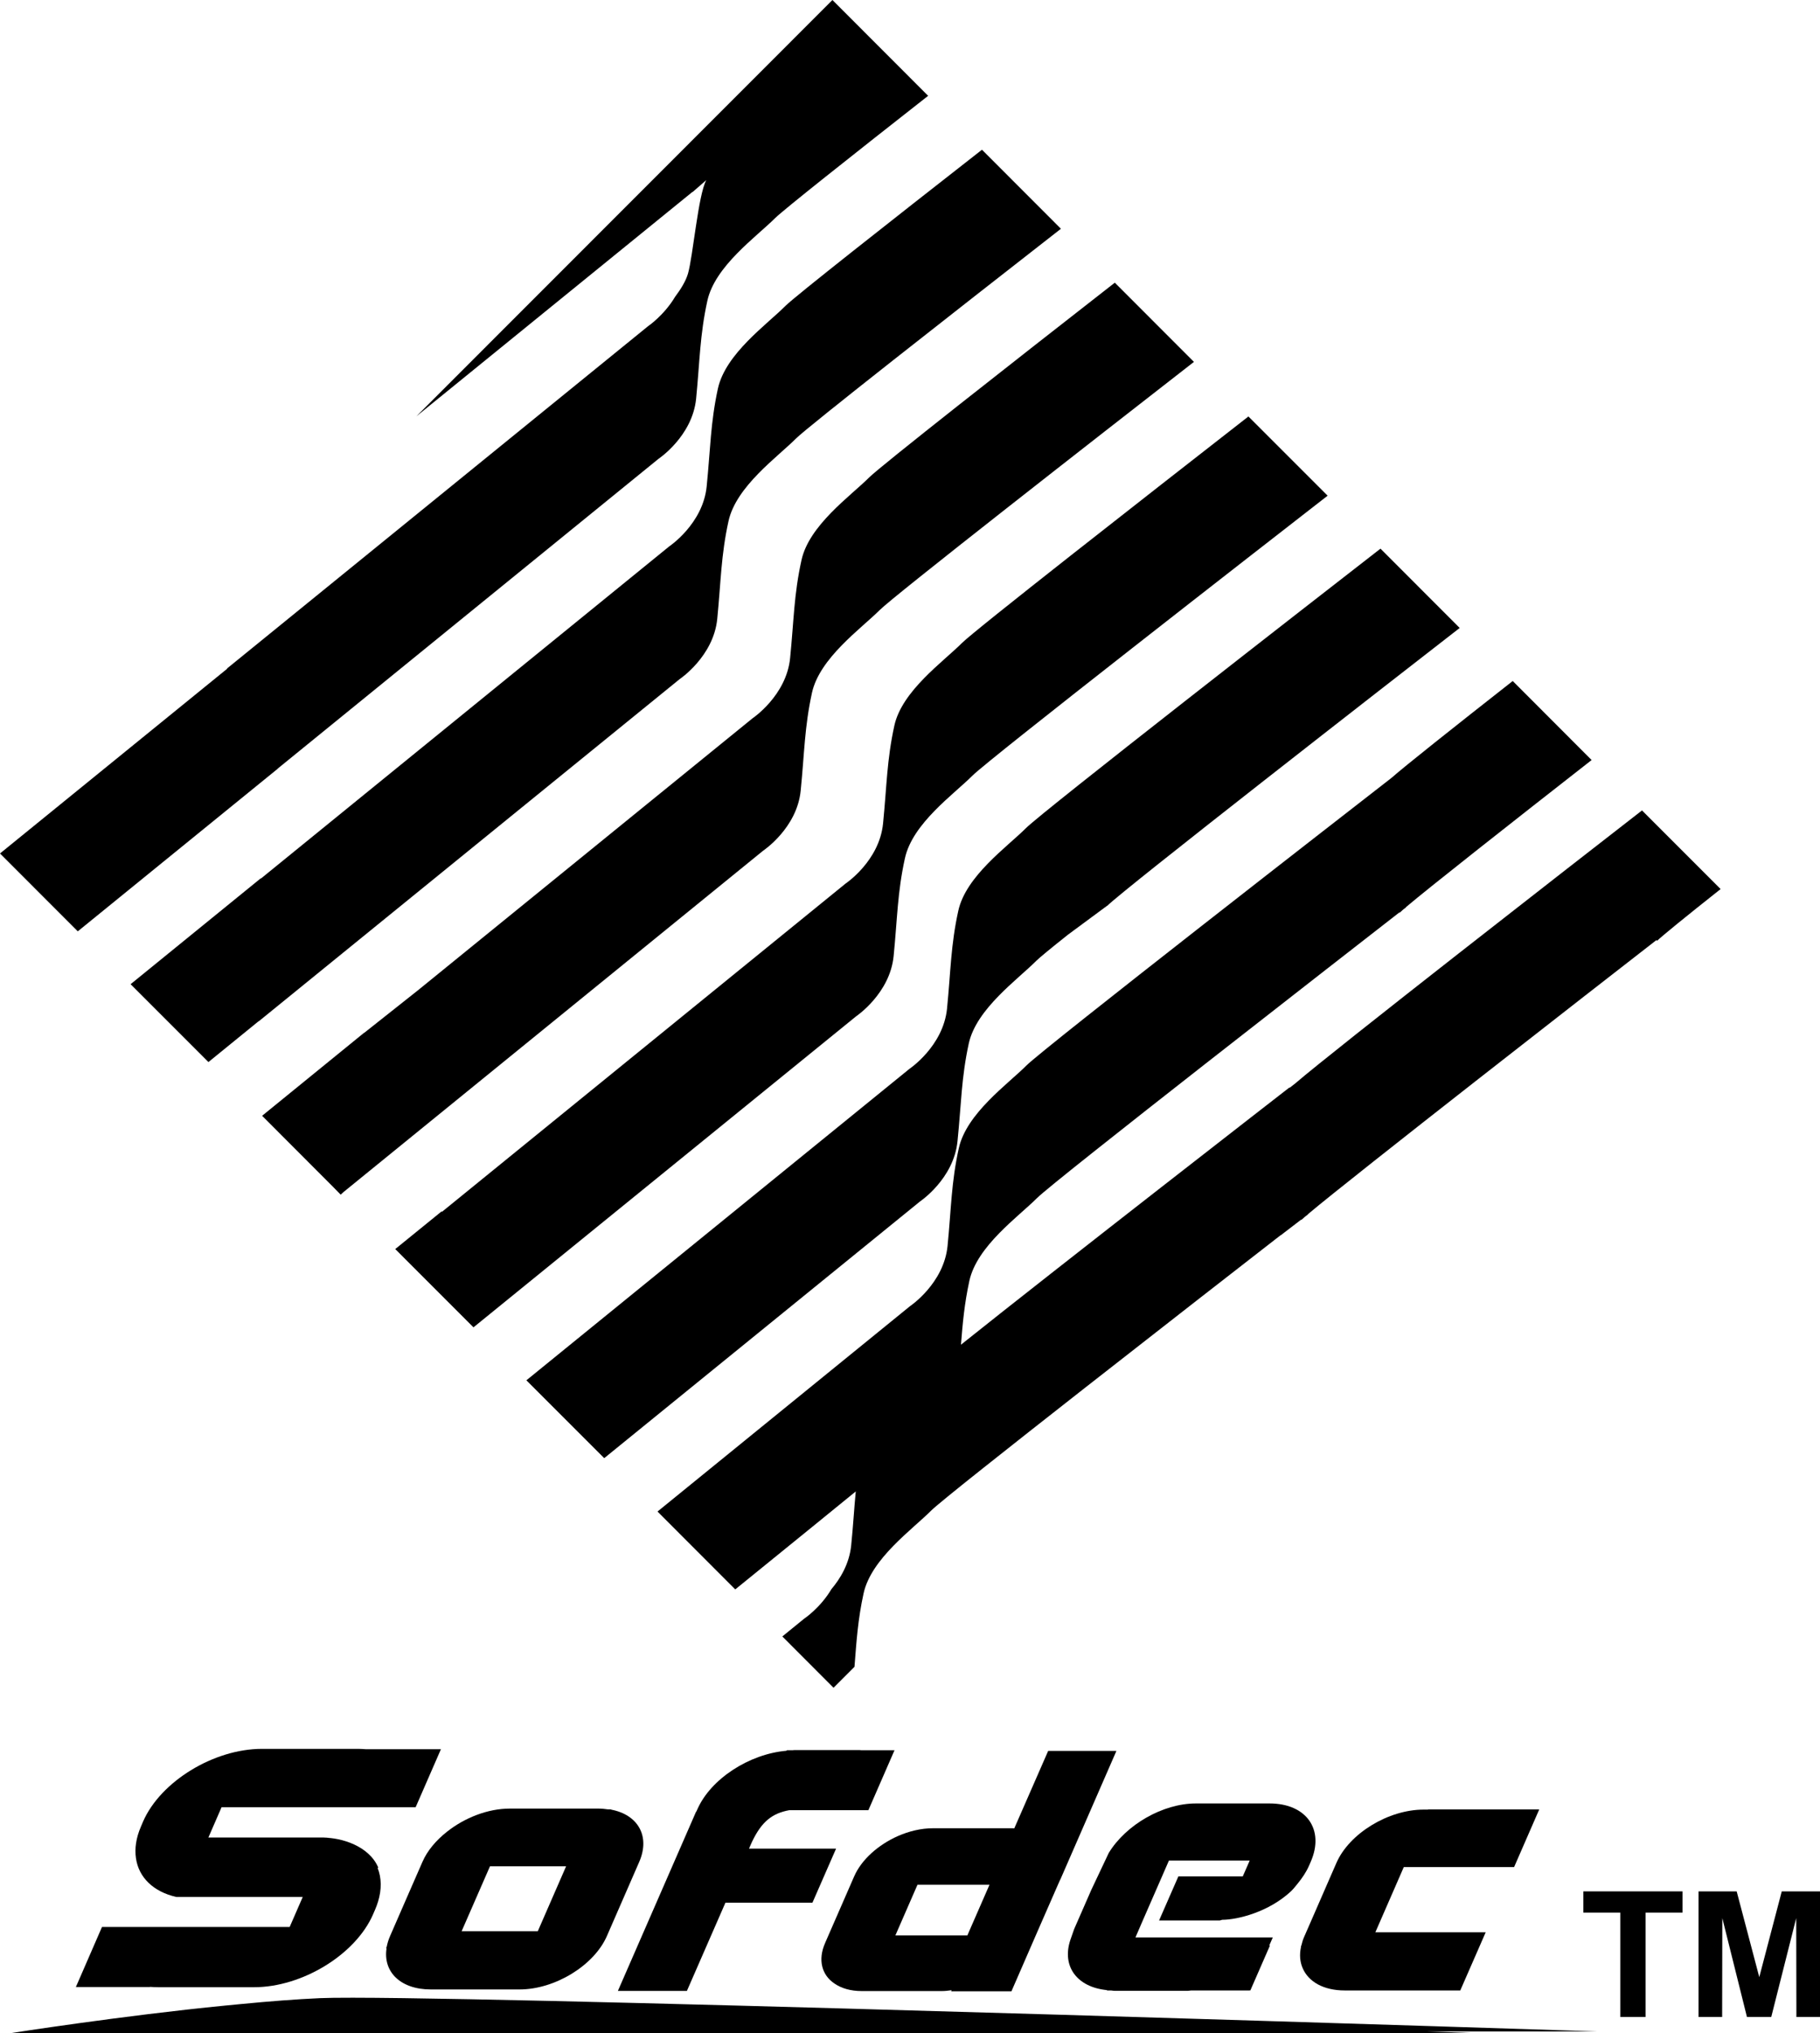
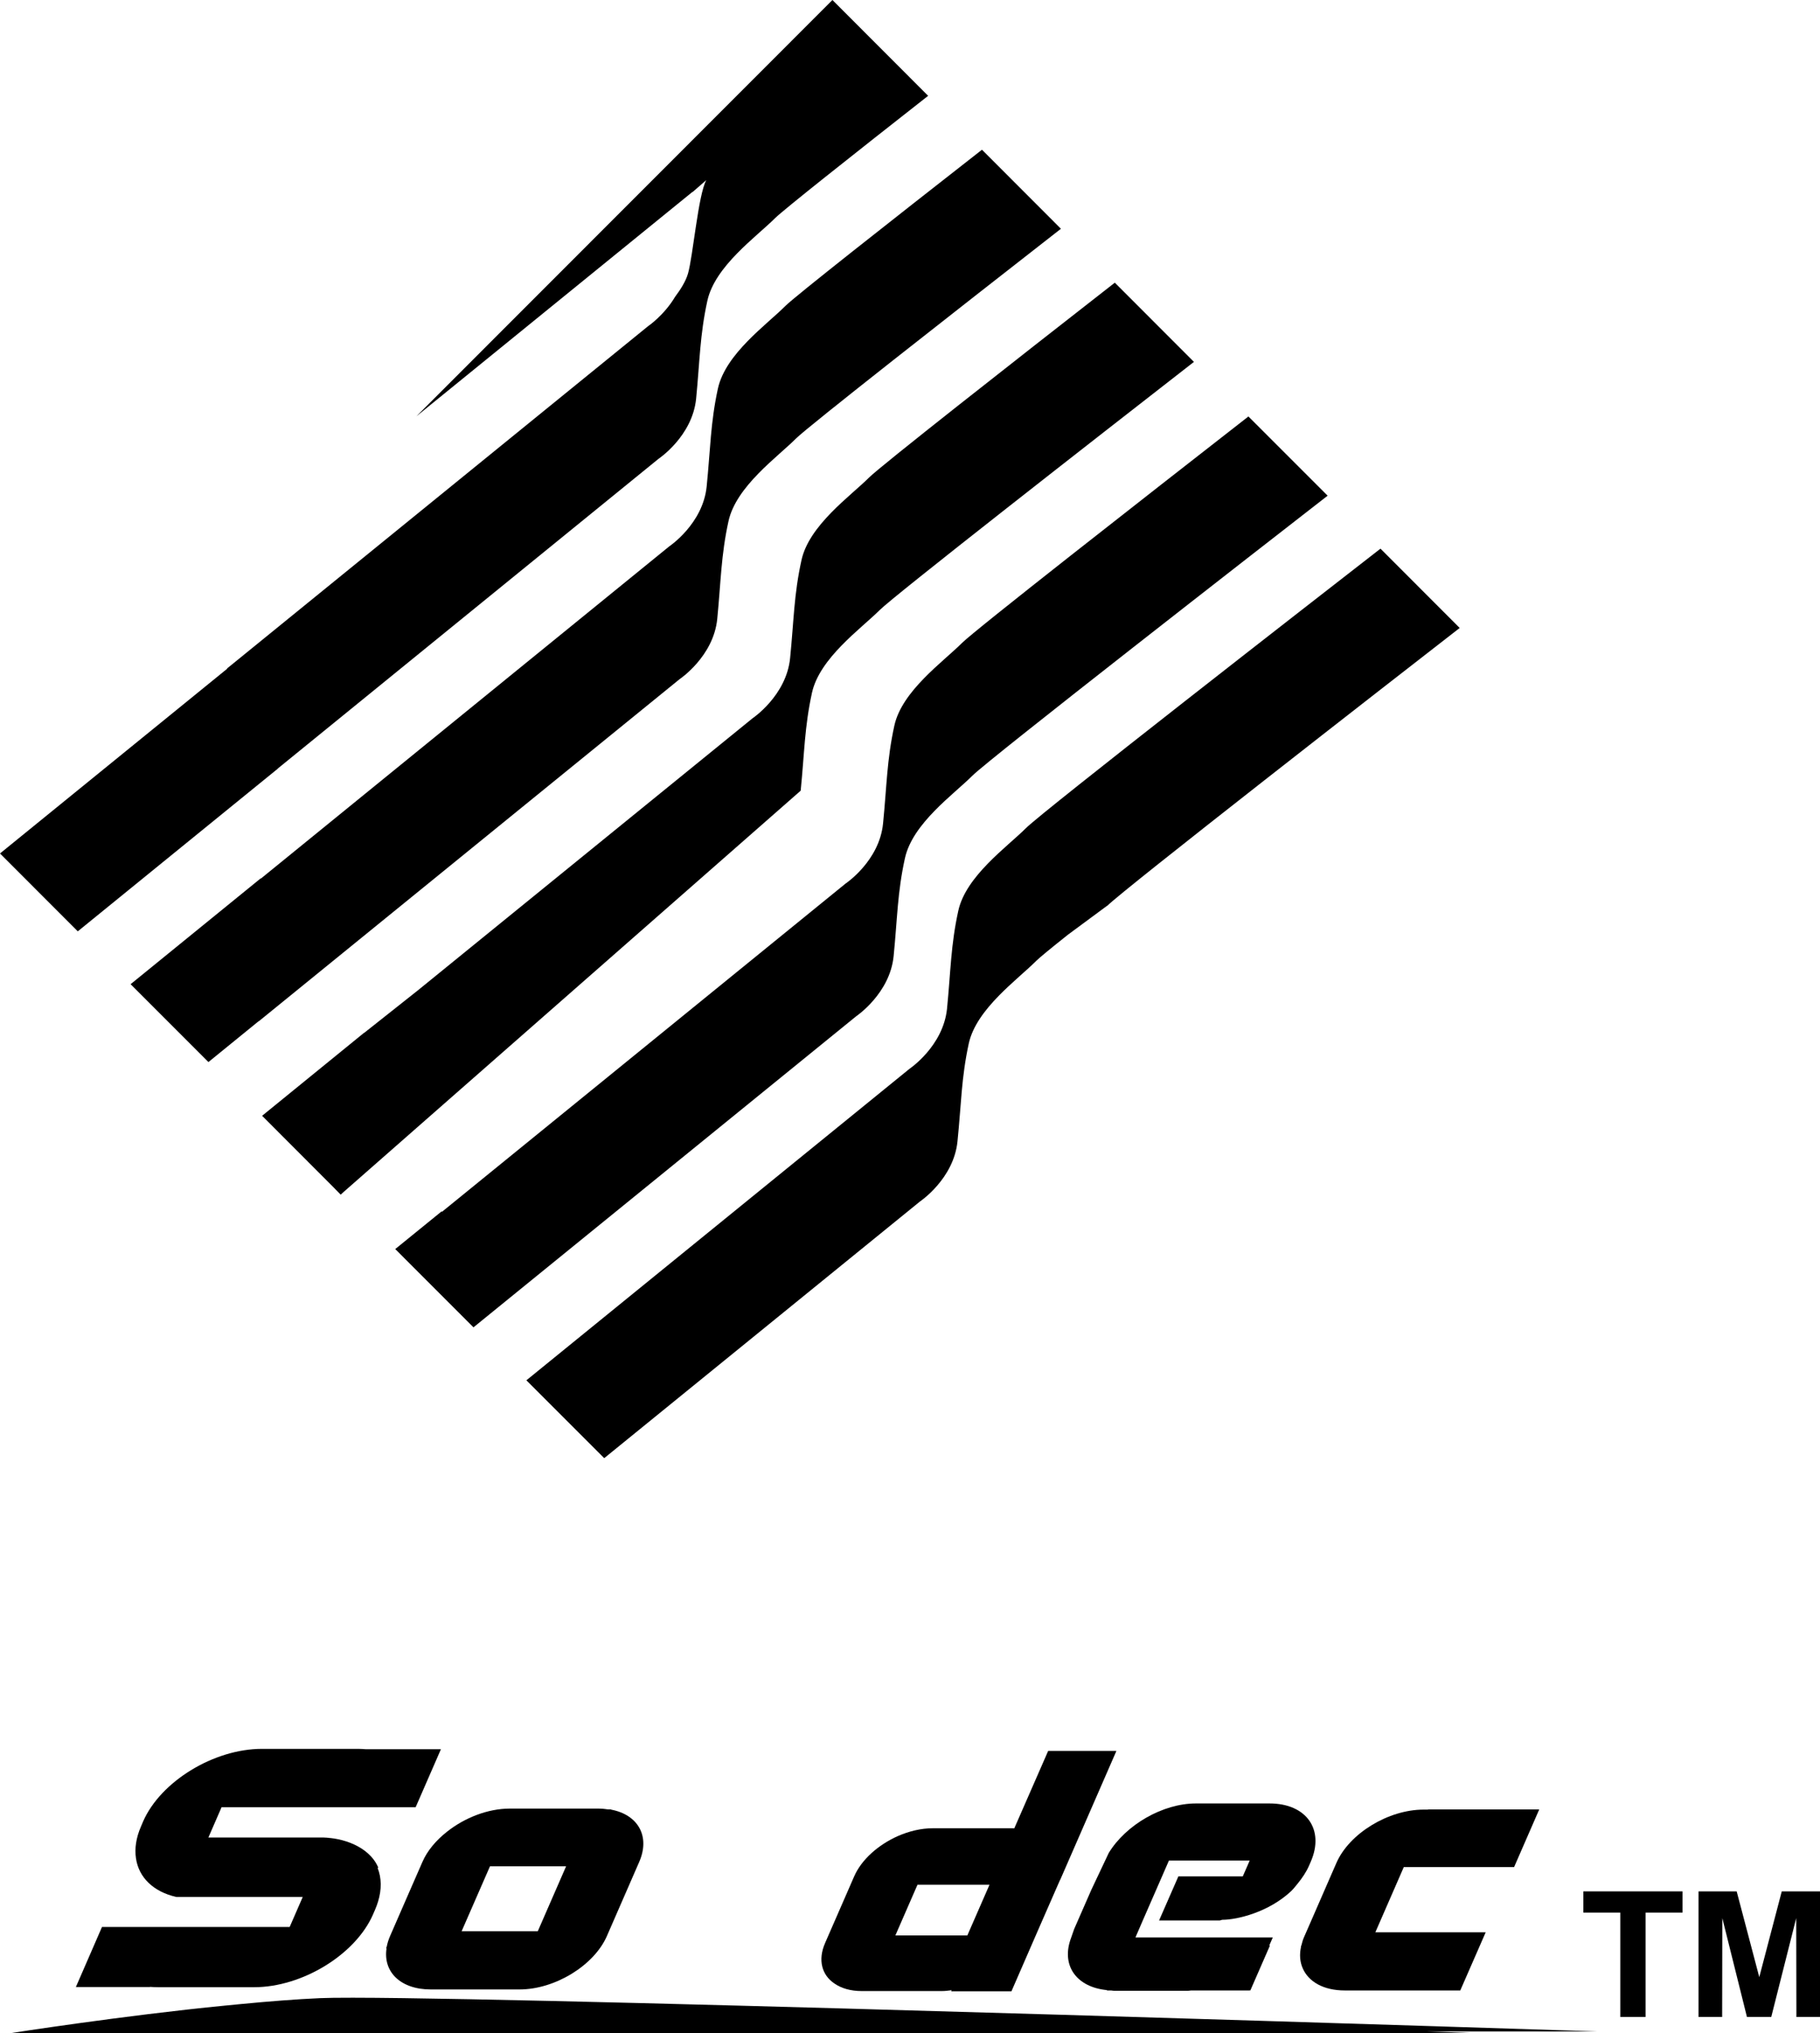
<svg xmlns="http://www.w3.org/2000/svg" xmlns:ns1="http://www.inkscape.org/namespaces/inkscape" xmlns:ns2="http://sodipodi.sourceforge.net/DTD/sodipodi-0.dtd" width="398.132" height="444.637" id="svg4136" version="1.1" ns1:version="0.91 r13725" ns2:docname="Sofdec.svg">
  <ns2:namedview pagecolor="#ffffff" bordercolor="#666666" borderopacity="1" objecttolerance="10" gridtolerance="10" guidetolerance="10" ns1:pageopacity="0" ns1:pageshadow="2" ns1:window-width="1920" ns1:window-height="1027" id="namedview4174" showgrid="false" ns1:zoom="0.89736136" ns1:cx="516.43027" ns1:cy="185.06764" ns1:window-x="-8" ns1:window-y="-8" ns1:window-maximized="1" ns1:current-layer="svg4136" />
  <defs id="defs4138" />
  <path d="M 354.444,441.132 L 354.444,418.302 L 346.359,418.302 L 346.359,413.661 L 368.065,413.661 L 368.065,418.302 L 359.979,418.302 L 359.979,441.132 L 354.444,441.132 z" style="fill:#000000;fill-opacity:1" id="path4140" />
  <path d="M 371.564,441.132 L 371.564,413.661 L 379.905,413.661 L 384.849,432.412 L 389.766,413.661 L 398.132,413.661 L 398.132,441.132 L 392.969,441.132 L 392.93,419.504 L 387.467,441.132 L 382.154,441.132 L 376.762,419.504 L 376.725,441.132 L 371.564,441.132 z" style="fill:#000000;fill-opacity:1" id="path4142" />
-   <path d="M 74.524,261.28 L 72.804,259.521 L 57.339,244.031 L 79.641,225.88 L 79.641,225.919 L 91.41,216.599 L 164.619,157.1 C 164.619,157.1 172.027,152.14 172.84,143.926 C 173.666,135.691 173.666,130.041 175.322,122.535 C 176.975,114.901 185.997,108.54 190.11,104.444 C 192.592,101.952 221.379,79.374 243.869,61.824 L 261.176,79.149 C 239.487,96.026 195.509,130.34 192.414,133.447 C 188.305,137.544 179.295,143.926 177.621,151.522 C 175.979,159.046 175.979,164.696 175.152,172.926 C 174.339,181.14 166.93,186.061 166.93,186.061 L 75.179,260.684 L 74.554,261.259 L 74.524,261.28 z" style="fill:#000000;fill-opacity:1" id="path4144" />
+   <path d="M 74.524,261.28 L 72.804,259.521 L 57.339,244.031 L 79.641,225.88 L 79.641,225.919 L 91.41,216.599 L 164.619,157.1 C 164.619,157.1 172.027,152.14 172.84,143.926 C 173.666,135.691 173.666,130.041 175.322,122.535 C 176.975,114.901 185.997,108.54 190.11,104.444 C 192.592,101.952 221.379,79.374 243.869,61.824 L 261.176,79.149 C 239.487,96.026 195.509,130.34 192.414,133.447 C 188.305,137.544 179.295,143.926 177.621,151.522 C 175.979,159.046 175.979,164.696 175.152,172.926 L 75.179,260.684 L 74.554,261.259 L 74.524,261.28 z" style="fill:#000000;fill-opacity:1" id="path4144" />
  <path d="M 45.596,232.28 L 28.569,215.252 L 57.05,192.086 L 57.059,192.162 L 146.365,119.525 C 146.365,119.525 153.765,114.602 154.587,106.39 C 155.414,98.159 155.414,92.487 157.044,84.986 C 158.726,77.351 167.744,71.007 171.849,66.872 C 173.942,64.795 194.819,48.369 214.81,32.746 L 232.079,50.034 C 209.159,67.92 176.8,93.254 174.16,95.877 C 170.051,99.995 161.034,106.372 159.36,113.99 C 157.712,121.509 157.712,127.159 156.899,135.372 C 156.077,143.59 148.677,148.529 148.677,148.529 L 56.599,223.372 L 56.59,223.334 L 45.596,232.28 z" style="fill:#000000;fill-opacity:1" id="path4146" />
  <path d="M 103.575,290.301 L 86.462,273.18 L 96.642,264.911 L 96.651,265.06 L 184.945,193.265 C 184.945,193.265 192.35,188.344 193.171,180.114 C 193.992,171.879 193.992,166.229 195.641,158.709 C 197.306,151.109 206.324,144.747 210.432,140.631 C 213.255,137.804 250.205,108.936 273.094,91.087 L 290.424,108.412 C 276.266,119.414 216.372,166.002 212.752,169.614 C 208.627,173.752 199.617,180.075 197.952,187.726 C 196.305,195.211 196.305,200.882 195.484,209.114 C 194.67,217.326 187.266,222.286 187.266,222.286 L 103.575,290.301 z" style="fill:#000000;fill-opacity:1" id="path4148" />
  <path d="M 132.174,318.912 L 115.147,301.886 L 198.936,233.774 C 198.936,233.774 206.324,228.835 207.166,220.605 C 207.98,212.37 207.98,206.72 209.627,199.214 C 211.292,191.601 220.31,185.24 224.427,181.122 C 228.039,177.495 287.626,131.145 301.987,119.994 L 319.312,137.34 C 304.172,149.091 245.794,194.521 242.212,198.111 L 242.212,198.077 L 233.604,204.437 C 229.882,207.392 227.382,209.454 226.727,210.105 C 222.622,214.244 213.612,220.605 211.927,228.201 C 210.292,235.72 210.292,241.375 209.457,249.605 C 208.635,257.839 201.244,262.779 201.244,262.779 L 132.174,318.912 z" style="fill:#000000;fill-opacity:1" id="path4150" />
-   <path d="M 182.34,369.13 L 171.137,357.906 L 175.919,354.014 C 175.919,354.014 179.427,351.694 181.88,347.555 C 183.796,345.295 185.789,342.037 186.201,337.996 C 186.649,333.542 186.849,329.839 187.202,326.19 L 177.847,333.806 L 160.837,347.615 L 143.832,330.587 L 199.055,285.681 C 199.055,285.681 206.456,280.742 207.281,272.507 C 208.09,264.29 208.09,258.622 209.739,251.141 C 211.425,243.507 220.442,237.142 224.539,233.029 C 228.4,229.171 296.15,176.536 304.389,170.137 C 307.195,167.651 318.04,159.046 330.915,148.942 L 348.172,166.229 C 330.669,179.905 312.742,194.015 307.522,198.43 L 307.531,198.486 C 307.531,198.486 307.289,198.672 306.935,198.937 C 306.599,199.235 306.305,199.499 306.156,199.647 L 306.147,199.532 C 295.962,207.47 230.64,258.231 226.85,262.029 C 222.741,266.146 213.724,272.507 212.05,280.141 C 210.956,285.196 210.59,289.385 210.215,294.099 C 231.274,277.259 282.095,237.819 282.095,237.819 L 282.095,237.93 L 283.377,236.921 C 292.004,229.507 344.616,188.569 359.195,177.247 L 376.389,194.445 C 368.831,200.431 363.44,204.812 362.431,205.821 L 362.414,205.557 C 349.445,215.627 296.129,257.129 286.127,265.546 L 286.127,265.601 L 285.446,266.125 C 285.11,266.406 284.816,266.67 284.667,266.819 L 284.659,266.725 L 280.141,270.187 L 280.141,270.149 C 264.03,282.666 207.251,326.845 203.714,330.362 C 199.609,334.496 190.6,340.857 188.914,348.475 C 187.654,354.236 187.36,358.954 186.921,364.544 L 182.34,369.13 z" style="fill:#000000;fill-opacity:1" id="path4152" />
  <path d="M 17.017,203.689 L 0,186.661 L 49.666,146.285 L 49.657,146.209 L 141.737,71.365 C 141.737,71.365 145.241,69.006 147.694,64.889 C 148.874,63.317 150.014,61.521 150.5,59.839 C 151.594,56.059 152.744,42.514 154.51,39.385 L 151.484,42.025 C 151.491,41.986 151.5,41.952 151.5,41.952 L 91.091,91.049 L 182.096,2.8421709e-14 L 203.032,20.957 C 186.38,34.016 171.316,45.955 169.549,47.712 C 165.431,51.83 156.41,58.191 154.736,65.787 C 153.089,73.311 153.089,78.961 152.28,87.195 C 151.454,95.426 144.054,100.347 144.054,100.347 L 60.745,168.102 L 60.745,168.136 L 17.017,203.689 z" style="fill:#000000;fill-opacity:1" id="path4154" />
  <path d="M 144.279,68.78 L 144.279,68.819 C 144.177,68.895 144.185,68.895 144.279,68.78 z" style="fill:#000000;fill-opacity:1" id="path4156" />
  <path d="M 281.329,413.551 C 281.329,413.551 281.32,413.551 281.307,413.59 C 281.32,413.551 281.32,413.551 281.329,413.551 z" style="fill:#000000;fill-opacity:1" id="path4158" />
  <path d="M 243.064,435.33 L 242.136,435.33 L 242.166,435.257 C 235.609,434.619 232.241,430.071 234.127,424.327 L 234.979,421.896 L 238.73,413.325 L 242.549,405.244 C 246.291,399.121 254.326,394.429 261.615,394.429 L 277.719,394.429 C 285.774,394.429 289.815,400.135 286.727,407.19 L 286.345,408.067 C 285.744,409.434 284.876,410.724 283.884,411.941 C 283.432,412.482 282.994,413.066 282.5,413.551 C 282.479,413.551 282.461,413.551 282.461,413.59 C 277.565,418.192 270.689,419.874 267.367,419.874 L 266.827,420.027 L 253.551,420.027 L 257.779,410.37 L 271.867,410.37 L 273.375,406.926 L 255.705,406.926 L 254.075,410.669 L 249.987,420.027 L 248.386,423.731 L 278.429,423.731 L 277.65,425.507 L 277.804,425.507 L 273.525,435.309 L 273.375,435.309 L 273.366,435.33 L 260.576,435.33 C 260.325,435.346 260.082,435.406 259.835,435.406 L 243.736,435.406 C 243.494,435.406 243.299,435.346 243.064,435.33 z" style="fill:#000000;fill-opacity:1" id="path4160" />
  <path d="M 32.819,434.546 L 32.801,434.585 L 16.596,434.585 L 22.31,421.449 L 63.364,421.449 L 66.225,414.88 L 38.562,414.88 C 33.538,413.739 30.336,410.596 29.74,406.402 C 29.434,404.307 29.749,401.987 30.835,399.479 L 31.311,398.359 C 35.148,389.601 46.797,382.49 57.301,382.49 L 78.351,382.49 C 78.914,382.49 79.454,382.529 79.991,382.567 L 96.455,382.567 L 90.925,395.251 L 48.47,395.251 L 45.587,401.876 L 72.263,401.876 L 70.772,401.915 C 74.694,401.915 80.736,403.711 82.75,408.462 C 82.703,408.48 82.647,408.501 82.609,408.552 C 83.456,410.669 83.534,413.194 82.69,415.927 C 82.515,416.472 82.329,417.03 82.064,417.63 L 81.588,418.732 C 77.751,427.491 66.106,434.619 55.597,434.619 L 34.56,434.619 C 33.96,434.619 33.389,434.585 32.819,434.546 z" style="fill:#000000;fill-opacity:1" id="path4162" />
  <path d="M 84.564,426.086 L 84.44,426.086 L 84.601,425.75 C 84.751,424.984 84.985,424.216 85.33,423.429 L 89.212,414.526 L 92.402,407.229 C 93.471,404.759 95.395,402.489 97.792,400.604 C 101.654,397.55 106.725,395.554 111.506,395.554 L 130.94,395.554 C 131.65,395.554 132.294,395.626 132.949,395.72 L 133.69,395.72 L 133.66,395.775 C 139.545,396.877 142.295,401.579 139.825,407.229 L 132.761,423.429 C 129.947,429.867 121.397,435.109 113.649,435.109 L 94.237,435.109 C 87.595,435.109 83.75,431.251 84.564,426.086 z M 117.642,422.381 L 123.837,408.177 L 107.185,408.177 L 100.981,422.381 L 117.642,422.381 z" style="fill:#000000;fill-opacity:1" id="path4164" />
  <path d="M 208.074,435.517 L 208.167,435.274 C 207.439,435.385 206.706,435.461 205.996,435.461 L 188.514,435.461 C 186.031,435.461 184.012,434.844 182.514,433.797 C 179.794,431.961 178.856,428.687 180.496,424.945 L 186.857,410.37 C 188.457,406.705 192.141,403.464 196.377,401.579 C 198.851,400.492 201.495,399.854 204.05,399.854 L 221.529,399.854 C 221.66,399.854 221.762,399.854 221.881,399.871 L 229.29,382.941 L 244.214,382.941 L 244.167,383.031 L 244.18,383.031 L 231.93,411.12 L 231.905,411.12 L 230.937,413.325 L 227.186,421.896 L 221.256,435.517 L 208.074,435.517 z M 211.611,423.297 L 216.457,412.205 L 200.704,412.205 L 195.866,423.297 L 211.611,423.297 z" style="fill:#000000;fill-opacity:1" id="path4166" />
-   <path d="M 135.167,435.424 L 152.28,396.205 L 152.33,396.205 L 152.539,395.736 C 155.469,389.039 163.954,383.576 172.074,382.904 L 172.112,382.789 L 173.411,382.789 C 173.526,382.789 173.657,382.755 173.777,382.755 L 188.036,382.755 C 188.147,382.755 188.257,382.789 188.372,382.789 L 195.679,382.789 L 189.961,395.906 L 172.636,395.906 C 168.876,396.601 166.629,398.431 164.564,402.697 L 164.205,403.486 L 163.852,404.307 L 182.897,404.307 L 177.724,416.135 L 158.691,416.135 L 150.265,435.424 L 135.167,435.424 z" style="fill:#000000;fill-opacity:1" id="path4168" />
  <path d="M 284.986,430.505 C 284.369,429.117 284.22,427.509 284.611,425.75 L 284.565,425.75 L 284.696,425.43 C 284.846,424.851 284.995,424.255 285.267,423.655 L 286.579,420.661 L 290.836,410.894 L 292.34,407.45 C 295.145,400.995 303.707,395.775 311.431,395.775 L 312.39,395.775 L 312.39,395.736 L 336.714,395.736 L 331.214,408.347 L 307.084,408.347 L 300.864,422.607 L 325.001,422.607 L 319.44,435.33 L 294.175,435.33 C 289.525,435.33 286.26,433.422 284.986,430.505 z" style="fill:#000000;fill-opacity:1" id="path4170" />
  <path style="fill:#000000;fill-opacity:1" d="M 77.196,436.918 C 73.983,436.915 71.54,436.946 70.008,437.012 C 64.8,437.243 58.889,437.706 52.821,438.293 C 51.634,438.418 50.447,438.538 49.258,438.637 C 26.905,440.823 2.508,444.637 2.508,444.637 L 321.852,444.637 C 321.852,444.637 314.892,444.394 312.102,444.293 L 349.383,444.293 C 349.383,444.293 125.389,436.97 77.196,436.918 z" id="path4172" />
</svg>